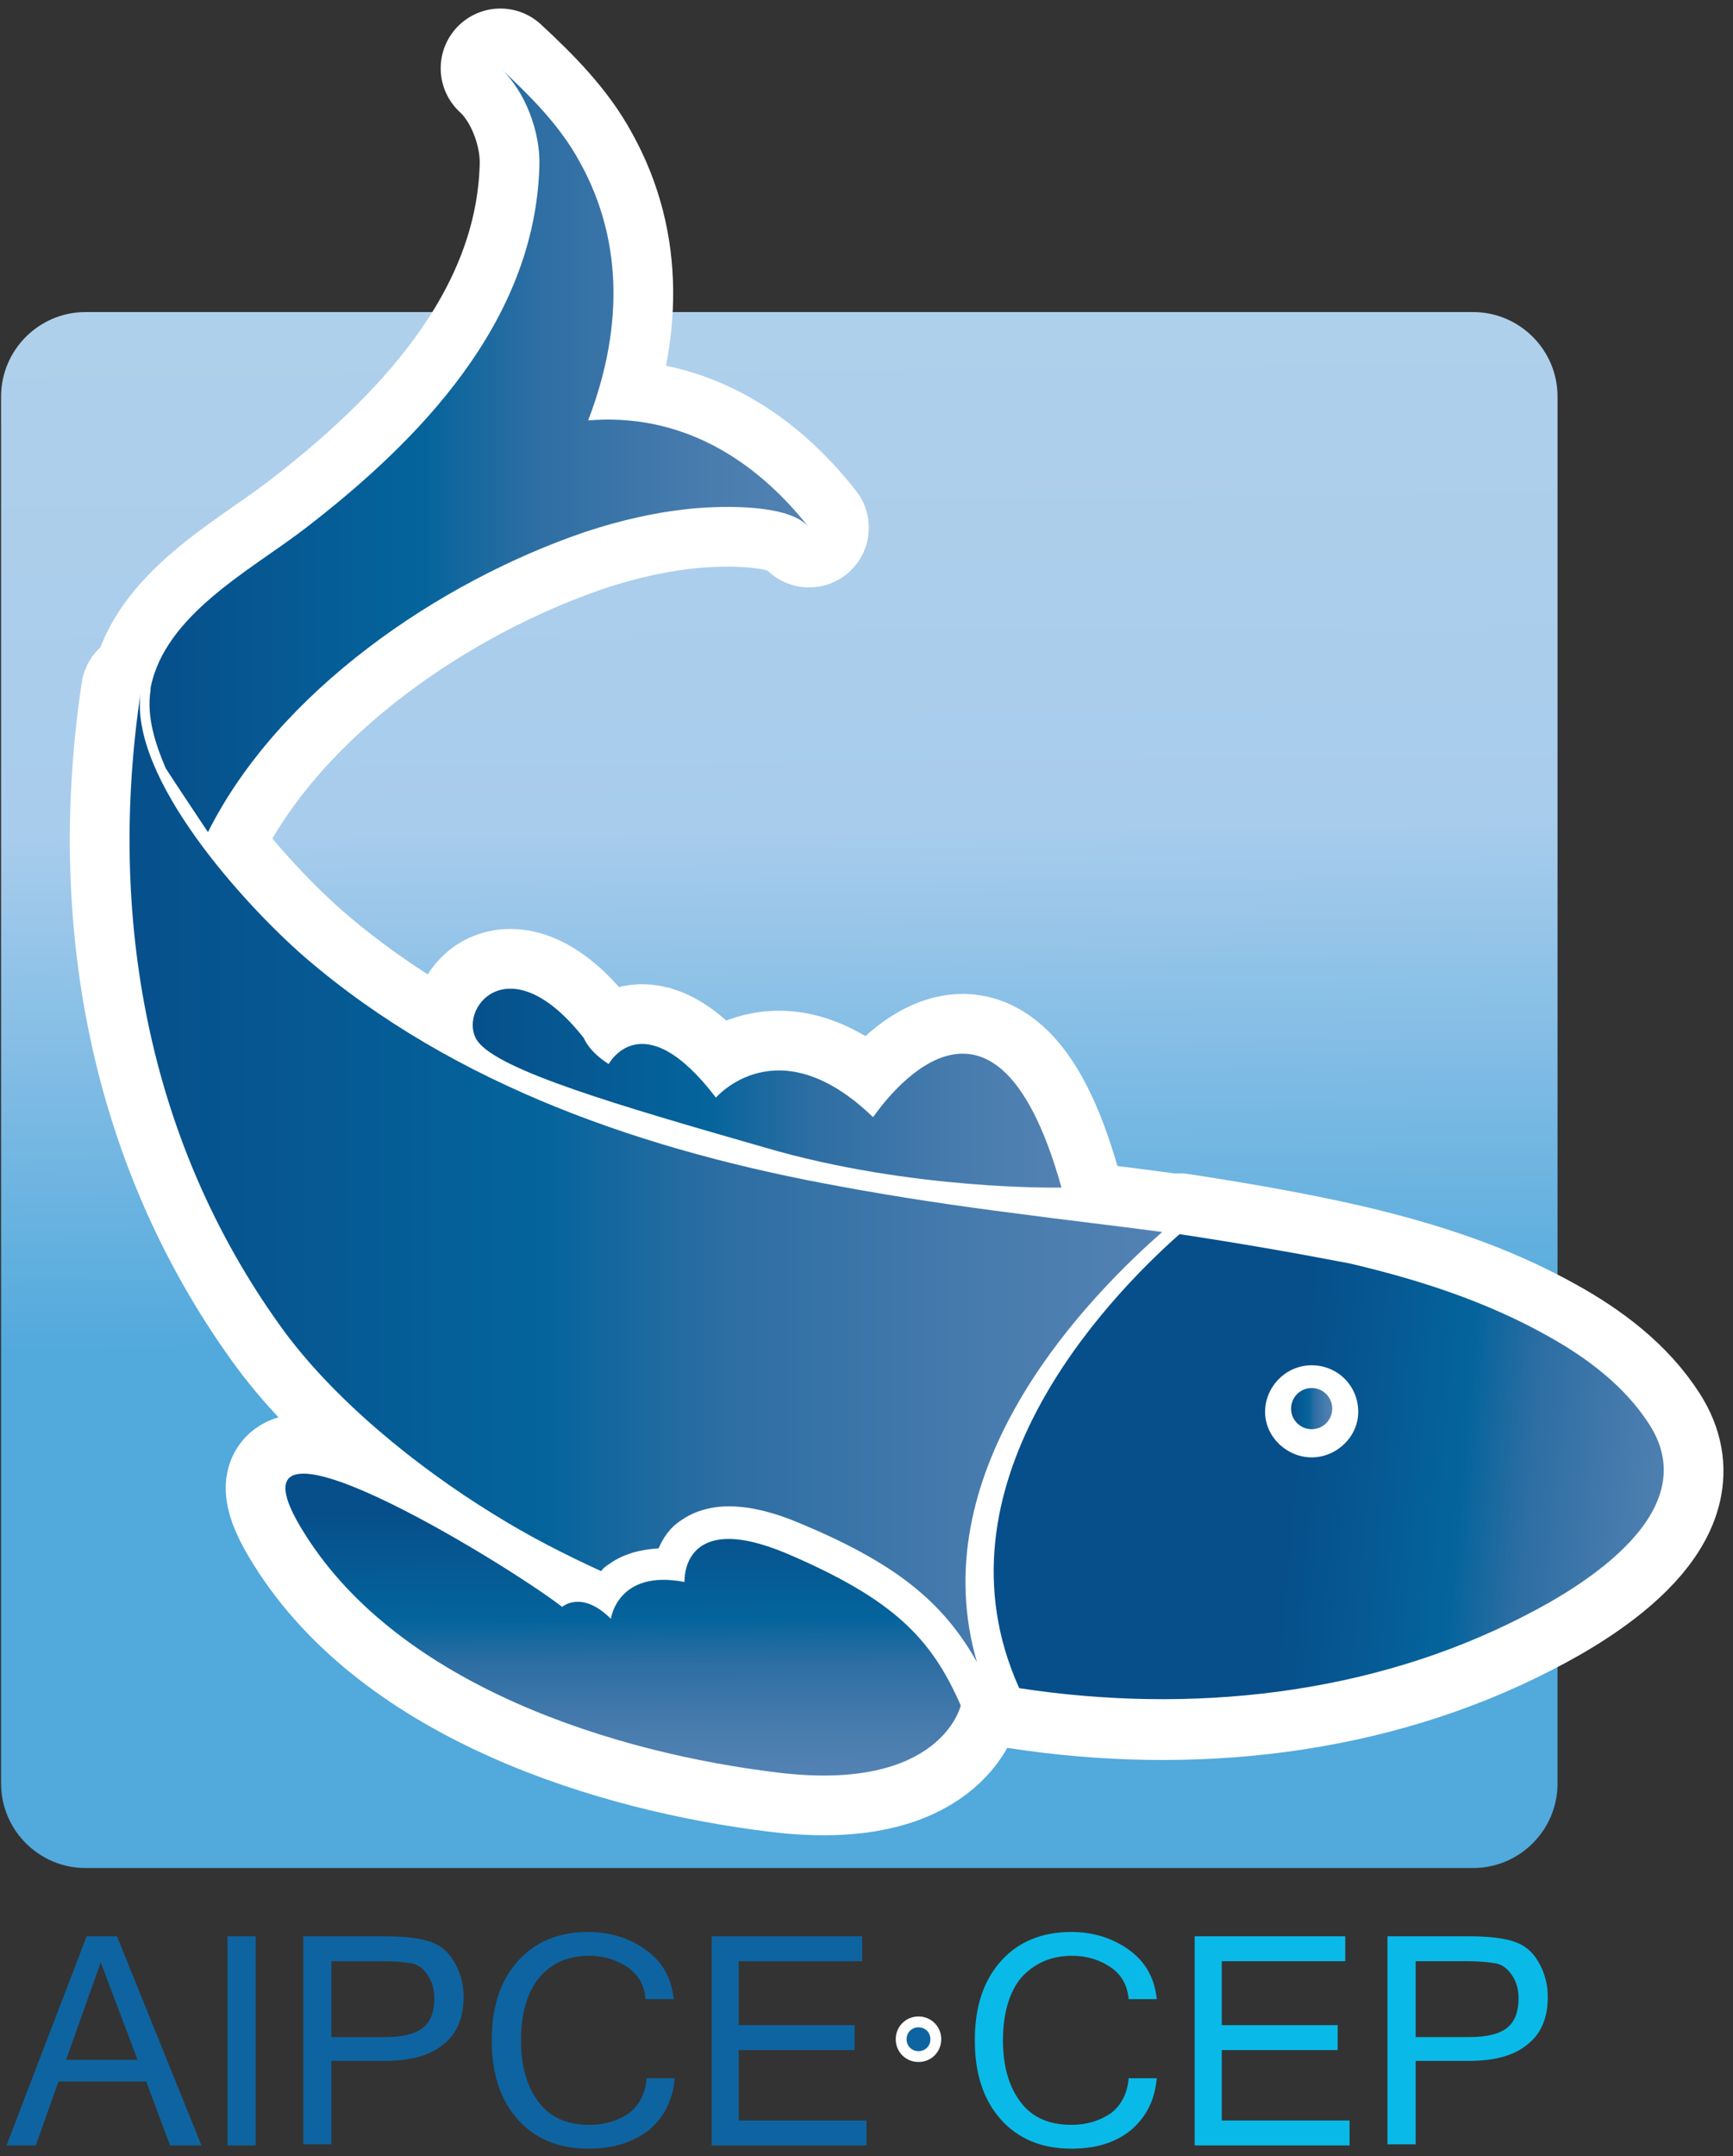
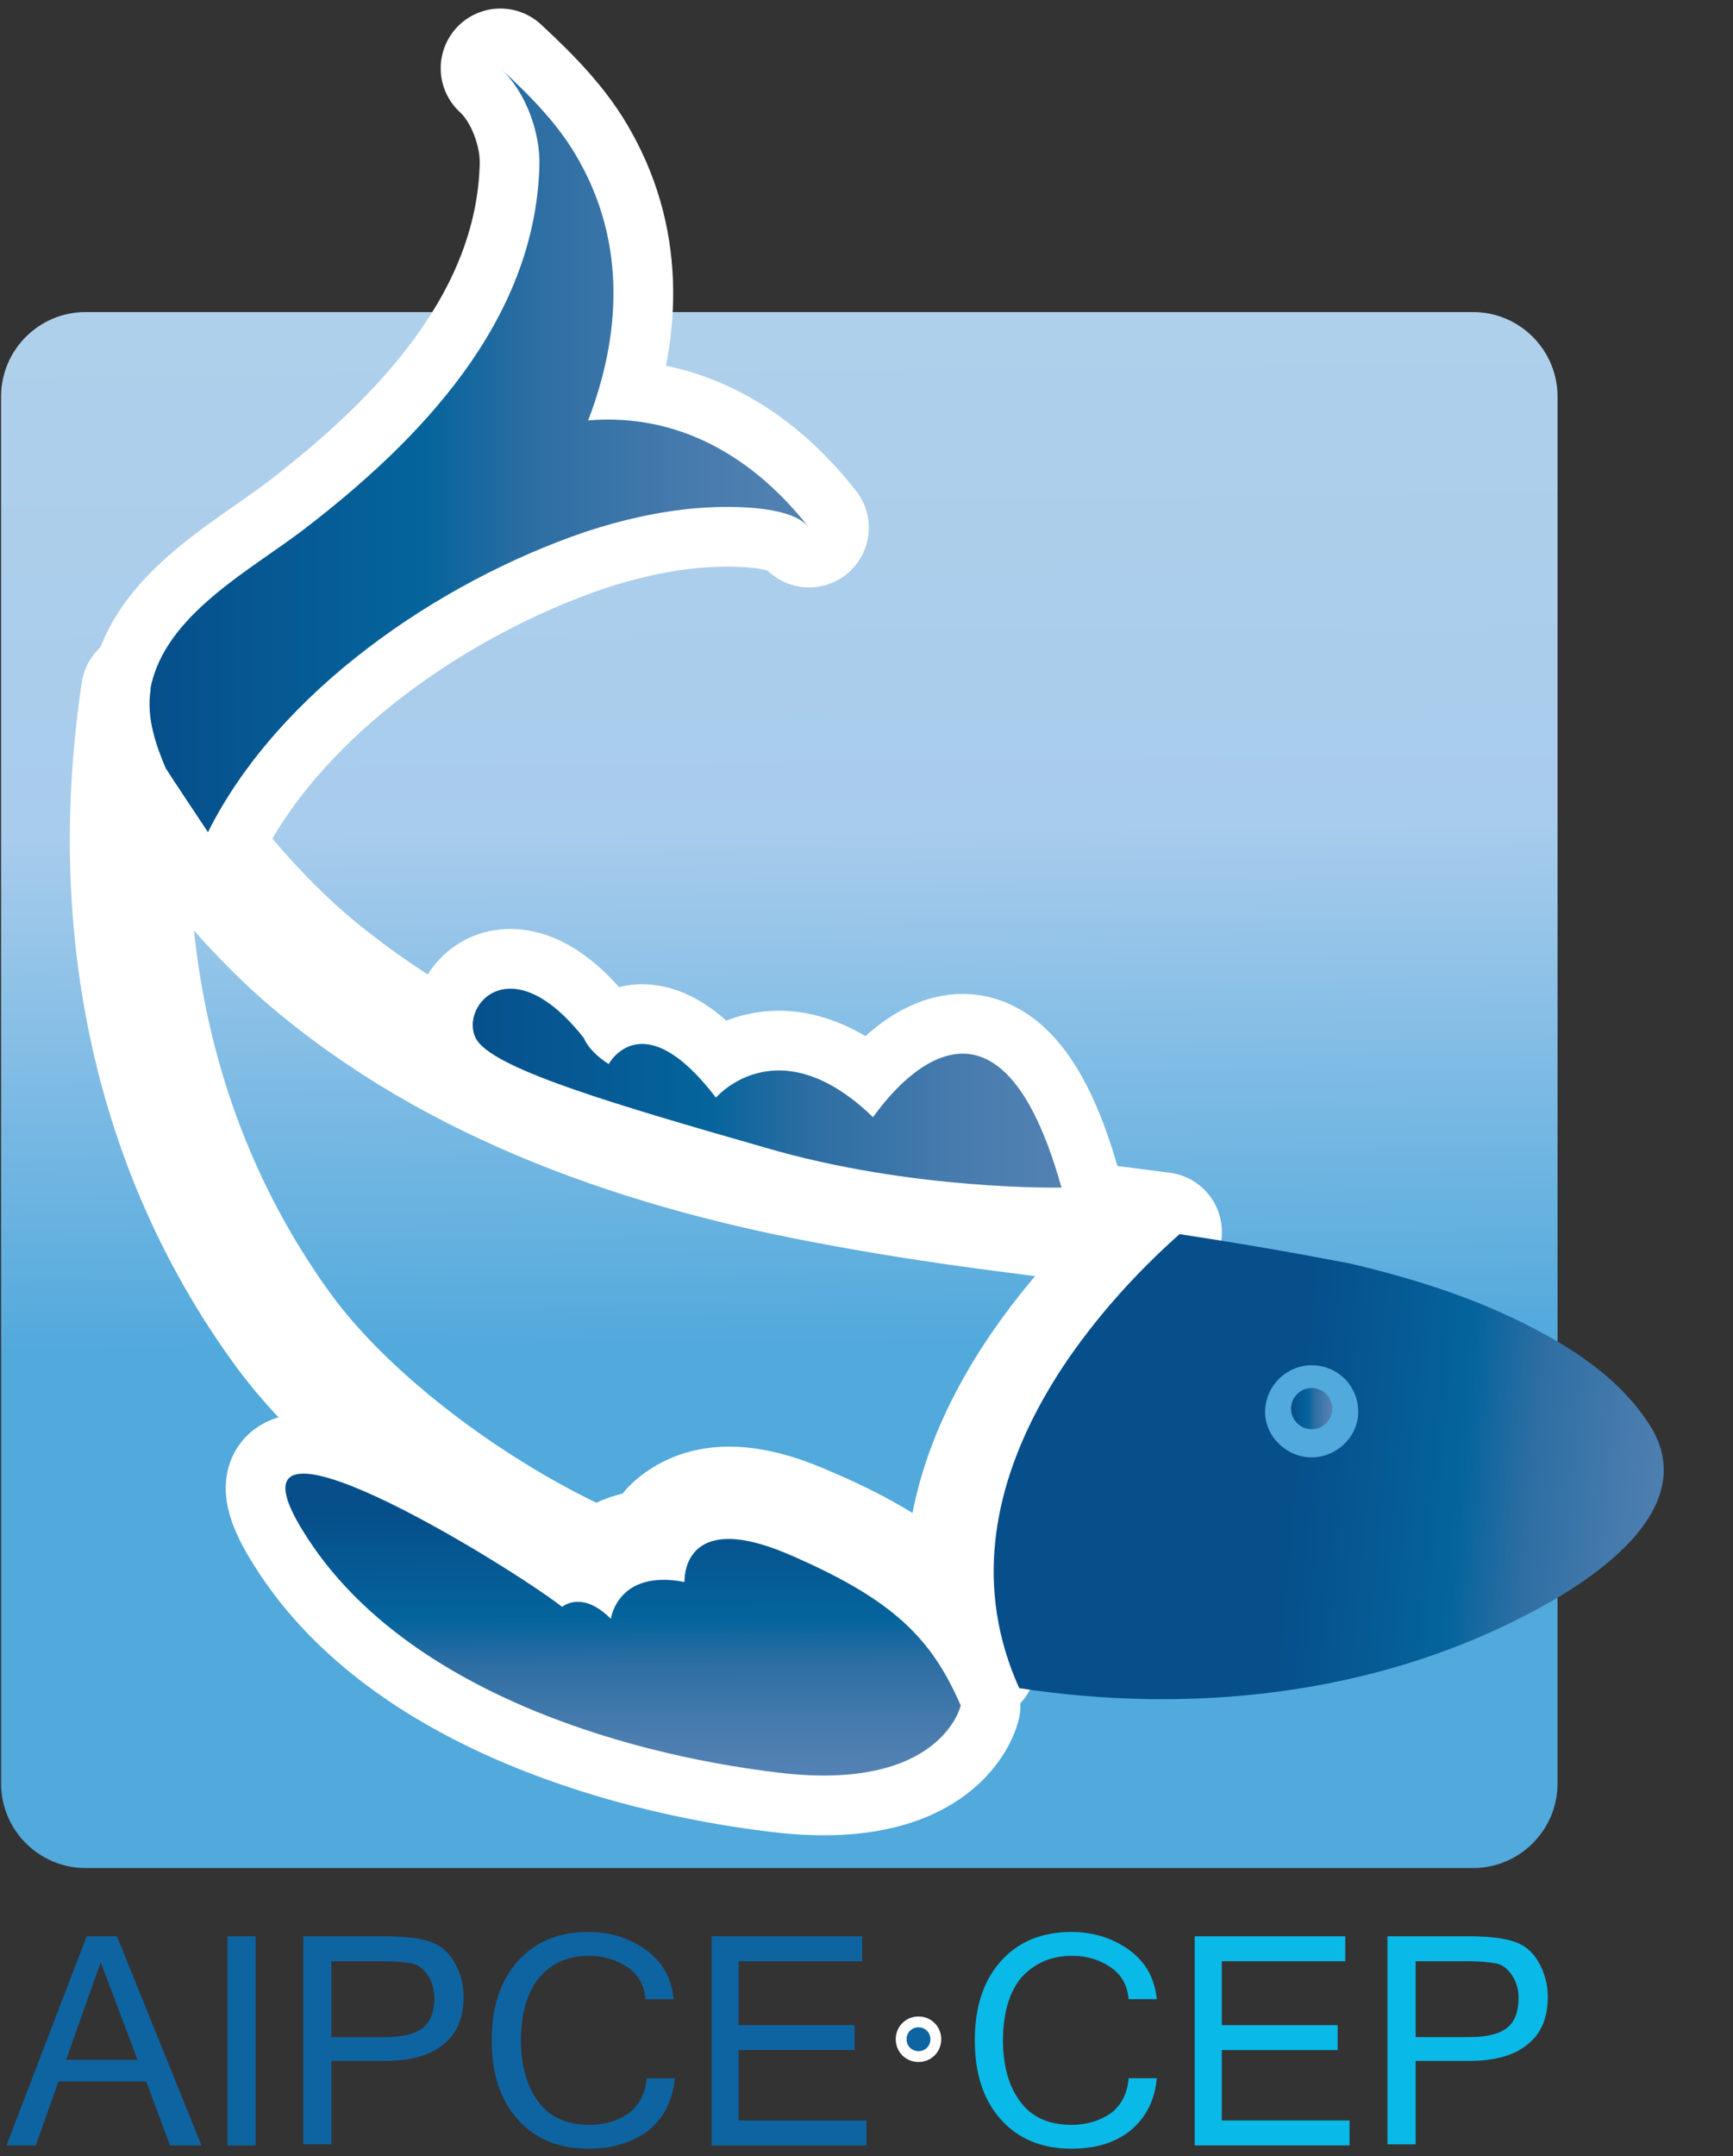
<svg xmlns="http://www.w3.org/2000/svg" width="160px" height="199px" viewBox="0 0 160 199" version="1.1">
  <rect x="0" y="0" width="160" height="199" fill="#333333" stroke="none" />
  <defs>
    <linearGradient x1="49.542%" y1="-0.072%" x2="50.193%" y2="66.511%" id="linearGradient-1">
      <stop stop-color="#AFD0EB" offset="0%" />
      <stop stop-color="#A8CCEC" offset="50%" />
      <stop stop-color="#51A9DC" offset="100%" />
    </linearGradient>
    <linearGradient x1="98.411%" y1="54.263%" x2="47.012%" y2="51.357%" id="linearGradient-2">
      <stop stop-color="#5282B3" offset="0%" />
      <stop stop-color="#497CAE" offset="15.63%" />
      <stop stop-color="#2D6EA3" offset="41.54%" />
      <stop stop-color="#05649C" offset="58.43%" />
      <stop stop-color="#064F8B" offset="100%" />
    </linearGradient>
    <linearGradient x1="100.193%" y1="50.069%" x2="0.036%" y2="50.069%" id="linearGradient-3">
      <stop stop-color="#5282B3" offset="0%" />
      <stop stop-color="#497CAE" offset="15.63%" />
      <stop stop-color="#2D6EA3" offset="41.54%" />
      <stop stop-color="#05649C" offset="58.43%" />
      <stop stop-color="#064F8B" offset="100%" />
    </linearGradient>
    <linearGradient x1="99.994%" y1="49.993%" x2="-0.01%" y2="49.993%" id="linearGradient-4">
      <stop stop-color="#5282B3" offset="0%" />
      <stop stop-color="#497CAE" offset="15.63%" />
      <stop stop-color="#2D6EA3" offset="41.54%" />
      <stop stop-color="#05649C" offset="58.43%" />
      <stop stop-color="#064F8B" offset="100%" />
    </linearGradient>
    <linearGradient x1="100.066%" y1="50.246%" x2="0.098%" y2="50.246%" id="linearGradient-5">
      <stop stop-color="#5282B3" offset="0%" />
      <stop stop-color="#497CAE" offset="15.63%" />
      <stop stop-color="#2D6EA3" offset="41.54%" />
      <stop stop-color="#05649C" offset="58.43%" />
      <stop stop-color="#064F8B" offset="100%" />
    </linearGradient>
    <linearGradient x1="50.442%" y1="94.855%" x2="49.942%" y2="32.197%" id="linearGradient-6">
      <stop stop-color="#5282B3" offset="0%" />
      <stop stop-color="#497CAE" offset="15.63%" />
      <stop stop-color="#2D6EA3" offset="41.54%" />
      <stop stop-color="#05649C" offset="58.43%" />
      <stop stop-color="#064F8B" offset="100%" />
    </linearGradient>
    <linearGradient x1="98.845%" y1="50.476%" x2="0.468%" y2="50.476%" id="linearGradient-7">
      <stop stop-color="#5282B3" offset="0%" />
      <stop stop-color="#497CAE" offset="15.63%" />
      <stop stop-color="#2D6EA3" offset="41.54%" />
      <stop stop-color="#05649C" offset="58.43%" />
      <stop stop-color="#064F8B" offset="100%" />
    </linearGradient>
  </defs>
  <g id="Page-1" stroke="none" stroke-width="1" fill="none" fill-rule="evenodd">
    <g id="logo" transform="translate(0, 6)">
      <g id="Group">
        <path d="M0.1,158.6 C0.1,162.9 3.6,166.4 7.9,166.4 L136,166.4 C140.3,166.4 143.8,162.9 143.8,158.6 L143.8,30.6 C143.8,26.3 140.3,22.8 136,22.8 L7.9,22.8 C3.6,22.8 0.1,26.3 0.1,30.6 L0.1,158.6 L0.1,158.6 Z" id="Shape" fill="url(#linearGradient-1)" fill-rule="nonzero" />
-         <path d="M94.1,149.9 C109.8,152.3 126.5,150.6 140.8,143.2 C146.3,140.4 157.4,133.6 152.3,125.6 C150,122 146.5,119.4 142.9,117.4 C137.2,114.2 131,112.2 124.6,110.7 C119.4,109.5 114.1,108.6 108.9,107.8 C101.9,114.2 85.7,131.3 94.1,149.9 Z M116.8,124.2 C116.8,121.9 118.7,119.9 121.1,119.9 C123.5,119.9 125.4,121.8 125.4,124.2 C125.4,126.5 123.5,128.4 121.1,128.4 C118.7,128.4 116.8,126.6 116.8,124.2 Z" id="Shape" stroke="#FFFFFF" stroke-width="11.025" stroke-linejoin="round" />
        <path d="M13.9,57.7 L13.9,57.5 C15.2,50.8 23,46.7 28,42.9 C38.7,34.7 49.4,23.7 49.8,9.3 C49.9,6.2 48.5,2.4 46.2,0.3 C49,2.9 51.7,5.6 53.5,8.9 C57.8,16.6 57.3,25 54.3,32.8 C62.7,32.1 69.6,36.2 74.7,42.7 C73,40.5 66.8,40.7 64.3,40.9 C60.8,41.2 57.3,42 54,43.1 C40.5,47.7 25.7,57.8 19.2,70.8 C19.2,70.8 15.6,65.4 15.3,64.9 C14.4,62.8 13.5,60.2 13.9,57.7 Z" id="Shape" stroke="#FFFFFF" stroke-width="11.025" stroke-linejoin="round" />
        <path d="M73.9,134.6 C69.2,132.6 65.5,132.5 62.9,134.3 C61.8,135 61.2,136 60.8,136.9 C59.1,137 57.6,137.4 56.3,138.3 C56,138.5 55.7,138.7 55.5,139 C52,137.4 48.7,135.7 45.5,133.7 C38.5,129.4 30.7,123.1 25.9,116.4 C13.6,99.3 9.9,78.5 13,57.8 C11.8,65.8 22.8,77.7 28.1,82.3 C42,94.3 59.9,100.3 77.6,103.5 C83,104.5 88.4,105.3 93.9,106 C98.4,106.6 102.8,107.1 107.3,107.7 C99,115 85.2,130.3 90.2,147.4 C87,141.7 82.5,138.2 73.9,134.6 Z" id="Shape" stroke="#FFFFFF" stroke-width="11.025" stroke-linejoin="round" />
        <path d="M98,103.6 C98,103.6 84.2,103.9 70.6,99.9 C57,96 46.1,92.8 44.1,90.1 C42.1,87.3 46.9,80.9 53.9,89.8 C54.5,91.2 56.2,92.2 56.2,92.2 C56.2,92.2 59.3,86.4 66.1,95.3 C66.1,95.3 71.8,88.6 80.6,97.1 C80.7,97.1 91.5,80.3 98,103.6 Z" id="Shape" stroke="#FFFFFF" stroke-width="11.025" stroke-linejoin="round" />
        <path d="M88.7,151.4 C88.7,151.4 86.9,159.4 71.9,157.6 C56.8,155.8 36.9,149.6 28.1,135.5 C19.2,121.4 46.9,138.4 51.9,142.3 C51.9,142.3 53.7,140.7 56.4,143.4 C56.4,143.4 57,138.8 63.2,140 C63.2,140 62.8,133.2 72.7,137.4 C82.5,141.6 86,145.2 88.7,151.4 Z" id="Shape" stroke="#FFFFFF" stroke-width="11.025" stroke-linejoin="round" />
        <path d="M108.9,107.9 C101.9,114.1 85.7,131.2 94.1,149.8 C109.8,152.2 126.5,150.5 140.8,143.1 C146.3,140.3 157.4,133.5 152.3,125.5 C150,121.9 146.5,119.3 142.9,117.3 C137.2,114.1 131,112.1 124.6,110.6 C119.4,109.6 114.2,108.7 108.9,107.9 M121.1,128.5 C118.8,128.5 116.8,126.6 116.8,124.3 C116.8,122 118.7,120 121.1,120 C123.5,120 125.4,121.9 125.4,124.3 C125.4,126.6 123.4,128.5 121.1,128.5" id="Shape" fill="url(#linearGradient-2)" fill-rule="nonzero" />
        <path d="M13.9,57.7 L13.9,57.5 C15.2,50.8 23,46.7 28,42.9 C38.7,34.7 49.4,23.7 49.8,9.3 C49.9,6.2 48.5,2.4 46.2,0.3 C49,2.9 51.7,5.6 53.5,8.9 C57.8,16.6 57.3,25 54.3,32.8 C62.7,32.1 69.6,36.2 74.7,42.7 C73,40.5 66.8,40.7 64.3,40.9 C60.8,41.2 57.3,42 54,43.1 C40.5,47.7 25.7,57.8 19.2,70.8 C19.2,70.8 15.6,65.4 15.3,64.9 C14.4,62.8 13.5,60.2 13.9,57.7" id="Shape" fill="url(#linearGradient-3)" fill-rule="nonzero" />
-         <path d="M73.9,134.6 C69.2,132.6 65.5,132.5 62.9,134.3 C61.8,135 61.2,136 60.8,136.9 C59.1,137 57.6,137.4 56.3,138.3 C56,138.5 55.7,138.7 55.5,139 C52,137.4 48.7,135.7 45.5,133.7 C38.5,129.4 30.7,123.1 25.9,116.4 C13.6,99.3 9.9,78.5 13,57.8 C11.8,65.8 22.8,77.7 28.1,82.3 C42,94.3 59.9,100.3 77.6,103.5 C83,104.5 88.4,105.3 93.9,106 C98.4,106.6 102.8,107.1 107.3,107.7 C99,115 85.2,130.3 90.2,147.4 C87,141.7 82.5,138.2 73.9,134.6" id="Shape" fill="url(#linearGradient-4)" fill-rule="nonzero" />
        <path d="M98,103.6 C98,103.6 84.2,103.9 70.6,99.9 C57,96 46.1,92.8 44.1,90.1 C42.1,87.3 46.9,80.9 53.9,89.8 C54.5,91.2 56.2,92.2 56.2,92.2 C56.2,92.2 59.3,86.4 66.1,95.3 C66.1,95.3 71.8,88.6 80.6,97.1 C80.7,97.1 91.5,80.3 98,103.6" id="Shape" fill="url(#linearGradient-5)" fill-rule="nonzero" />
        <path d="M88.7,151.4 C88.7,151.4 86.9,159.4 71.9,157.6 C56.8,155.8 36.9,149.6 28.1,135.5 C19.2,121.4 46.9,138.4 51.9,142.3 C51.9,142.3 53.7,140.7 56.4,143.4 C56.4,143.4 57,138.8 63.2,140 C63.2,140 62.8,133.2 72.7,137.4 C82.5,141.6 86,145.2 88.7,151.4" id="Shape" fill="url(#linearGradient-6)" fill-rule="nonzero" />
        <circle id="Oval" fill="url(#linearGradient-7)" fill-rule="nonzero" cx="121.1" cy="124" r="1.9" />
        <g transform="translate(0, 172)" id="Shape" fill-rule="nonzero">
          <path d="M18.6,20 L15.7,20 L13.5,14.1 L5.4,14.1 L3.3,20 L0.6,20 L8,0.7 L10.8,0.7 L18.6,20 Z M12.7,12.1 L9.3,3.1 L6.1,12.1 L12.7,12.1 Z" fill="#0E64A1" />
          <polygon fill="#0E64A1" points="23.6 20 21 20 21 0.7 23.6 0.7" />
          <path d="M28.2,0.7 L35.4,0.7 C37,0.7 38.3,0.8 39.4,1.1 C40.5,1.4 41.3,2 41.9,3 C42.5,4 42.8,5.1 42.8,6.3 C42.8,8.2 42.2,9.7 40.9,10.7 C39.7,11.7 37.9,12.2 35.5,12.2 L30.6,12.2 L30.6,19.9 L28,19.9 L28,0.7 L28.2,0.7 Z M30.7,10 L35.6,10 C37.2,10 38.4,9.7 39.1,9.1 C39.8,8.5 40.1,7.6 40.1,6.4 C40.1,5.6 39.9,4.9 39.5,4.3 C39.1,3.7 38.6,3.3 38,3.2 C37.4,3.1 36.6,3 35.4,3 L30.6,3 L30.6,10 L30.7,10 Z" fill="#0E64A1" />
          <path d="M54.3,20.3 C51.6,20.3 49.4,19.4 47.8,17.6 C46.2,15.8 45.4,13.4 45.4,10.3 C45.4,7.2 46.2,4.8 47.8,3 C49.4,1.2 51.6,0.3 54.3,0.3 C56.4,0.3 58.2,0.9 59.7,2 C61.2,3.1 62,4.6 62.2,6.5 L59.6,6.5 C59.5,5.3 59,4.3 58,3.6 C57,2.9 55.8,2.5 54.4,2.5 C52.4,2.5 50.9,3.2 49.8,4.5 C48.7,5.8 48.1,7.8 48.1,10.3 C48.1,12.8 48.7,14.7 49.8,16.1 C50.9,17.5 52.5,18.1 54.4,18.1 C55.9,18.1 57.1,17.7 58.1,17 C59,16.3 59.6,15.2 59.7,13.8 L62.3,13.8 C62.1,15.9 61.3,17.4 59.9,18.6 C58.3,19.8 56.5,20.3 54.3,20.3 Z" fill="#0E64A1" />
          <polygon fill="#0E64A1" points="80 20 65.7 20 65.7 0.7 79.6 0.7 79.6 3 68.2 3 68.2 8.9 78.9 8.9 78.9 11.2 68.2 11.2 68.2 17.7 80 17.7" />
          <path d="M98.9,20.3 C96.2,20.3 94,19.4 92.4,17.6 C90.8,15.8 90,13.4 90,10.3 C90,7.2 90.8,4.8 92.4,3 C94,1.2 96.2,0.3 98.9,0.3 C101,0.3 102.8,0.9 104.3,2 C105.8,3.1 106.6,4.6 106.8,6.5 L104.2,6.5 C104.1,5.3 103.6,4.3 102.6,3.6 C101.6,2.9 100.4,2.5 99,2.5 C97,2.5 95.5,3.2 94.3,4.5 C93.2,5.8 92.6,7.8 92.6,10.3 C92.6,12.8 93.2,14.7 94.3,16.1 C95.4,17.5 97,18.1 98.9,18.1 C100.4,18.1 101.6,17.7 102.6,17 C103.5,16.3 104.1,15.2 104.2,13.8 L106.8,13.8 C106.6,15.9 105.8,17.4 104.4,18.6 C102.9,19.8 101.1,20.3 98.9,20.3 Z" fill="#09BAE8" />
          <polygon fill="#09BAE8" points="124.7 20 110.3 20 110.3 0.7 124.2 0.7 124.2 3 112.8 3 112.8 8.9 123.5 8.9 123.5 11.2 112.8 11.2 112.8 17.7 124.6 17.7 124.6 20" />
          <path d="M128.3,0.7 L135.5,0.7 C137.1,0.7 138.4,0.8 139.5,1.1 C140.6,1.4 141.4,2 142,3 C142.6,4 142.9,5.1 142.9,6.3 C142.9,8.2 142.3,9.7 141,10.7 C139.8,11.7 138,12.2 135.6,12.2 L130.7,12.2 L130.7,19.9 L128.1,19.9 L128.1,0.7 L128.3,0.7 Z M130.8,10 L135.7,10 C137.3,10 138.5,9.7 139.2,9.1 C139.9,8.5 140.2,7.6 140.2,6.4 C140.2,5.6 140,4.9 139.6,4.3 C139.2,3.7 138.7,3.3 138.1,3.2 C137.5,3.1 136.7,3 135.5,3 L130.7,3 L130.7,10 L130.8,10 Z" fill="#09BAE8" />
        </g>
        <path d="M86.4,182.2 C86.4,183.1 85.7,183.8 84.8,183.8 C83.9,183.8 83.2,183.1 83.2,182.2 C83.2,181.3 83.9,180.6 84.8,180.6 C85.7,180.6 86.4,181.3 86.4,182.2 Z" id="Shape" stroke="#FFFFFF" fill="#0E64A1" fill-rule="nonzero" />
      </g>
    </g>
  </g>
</svg>